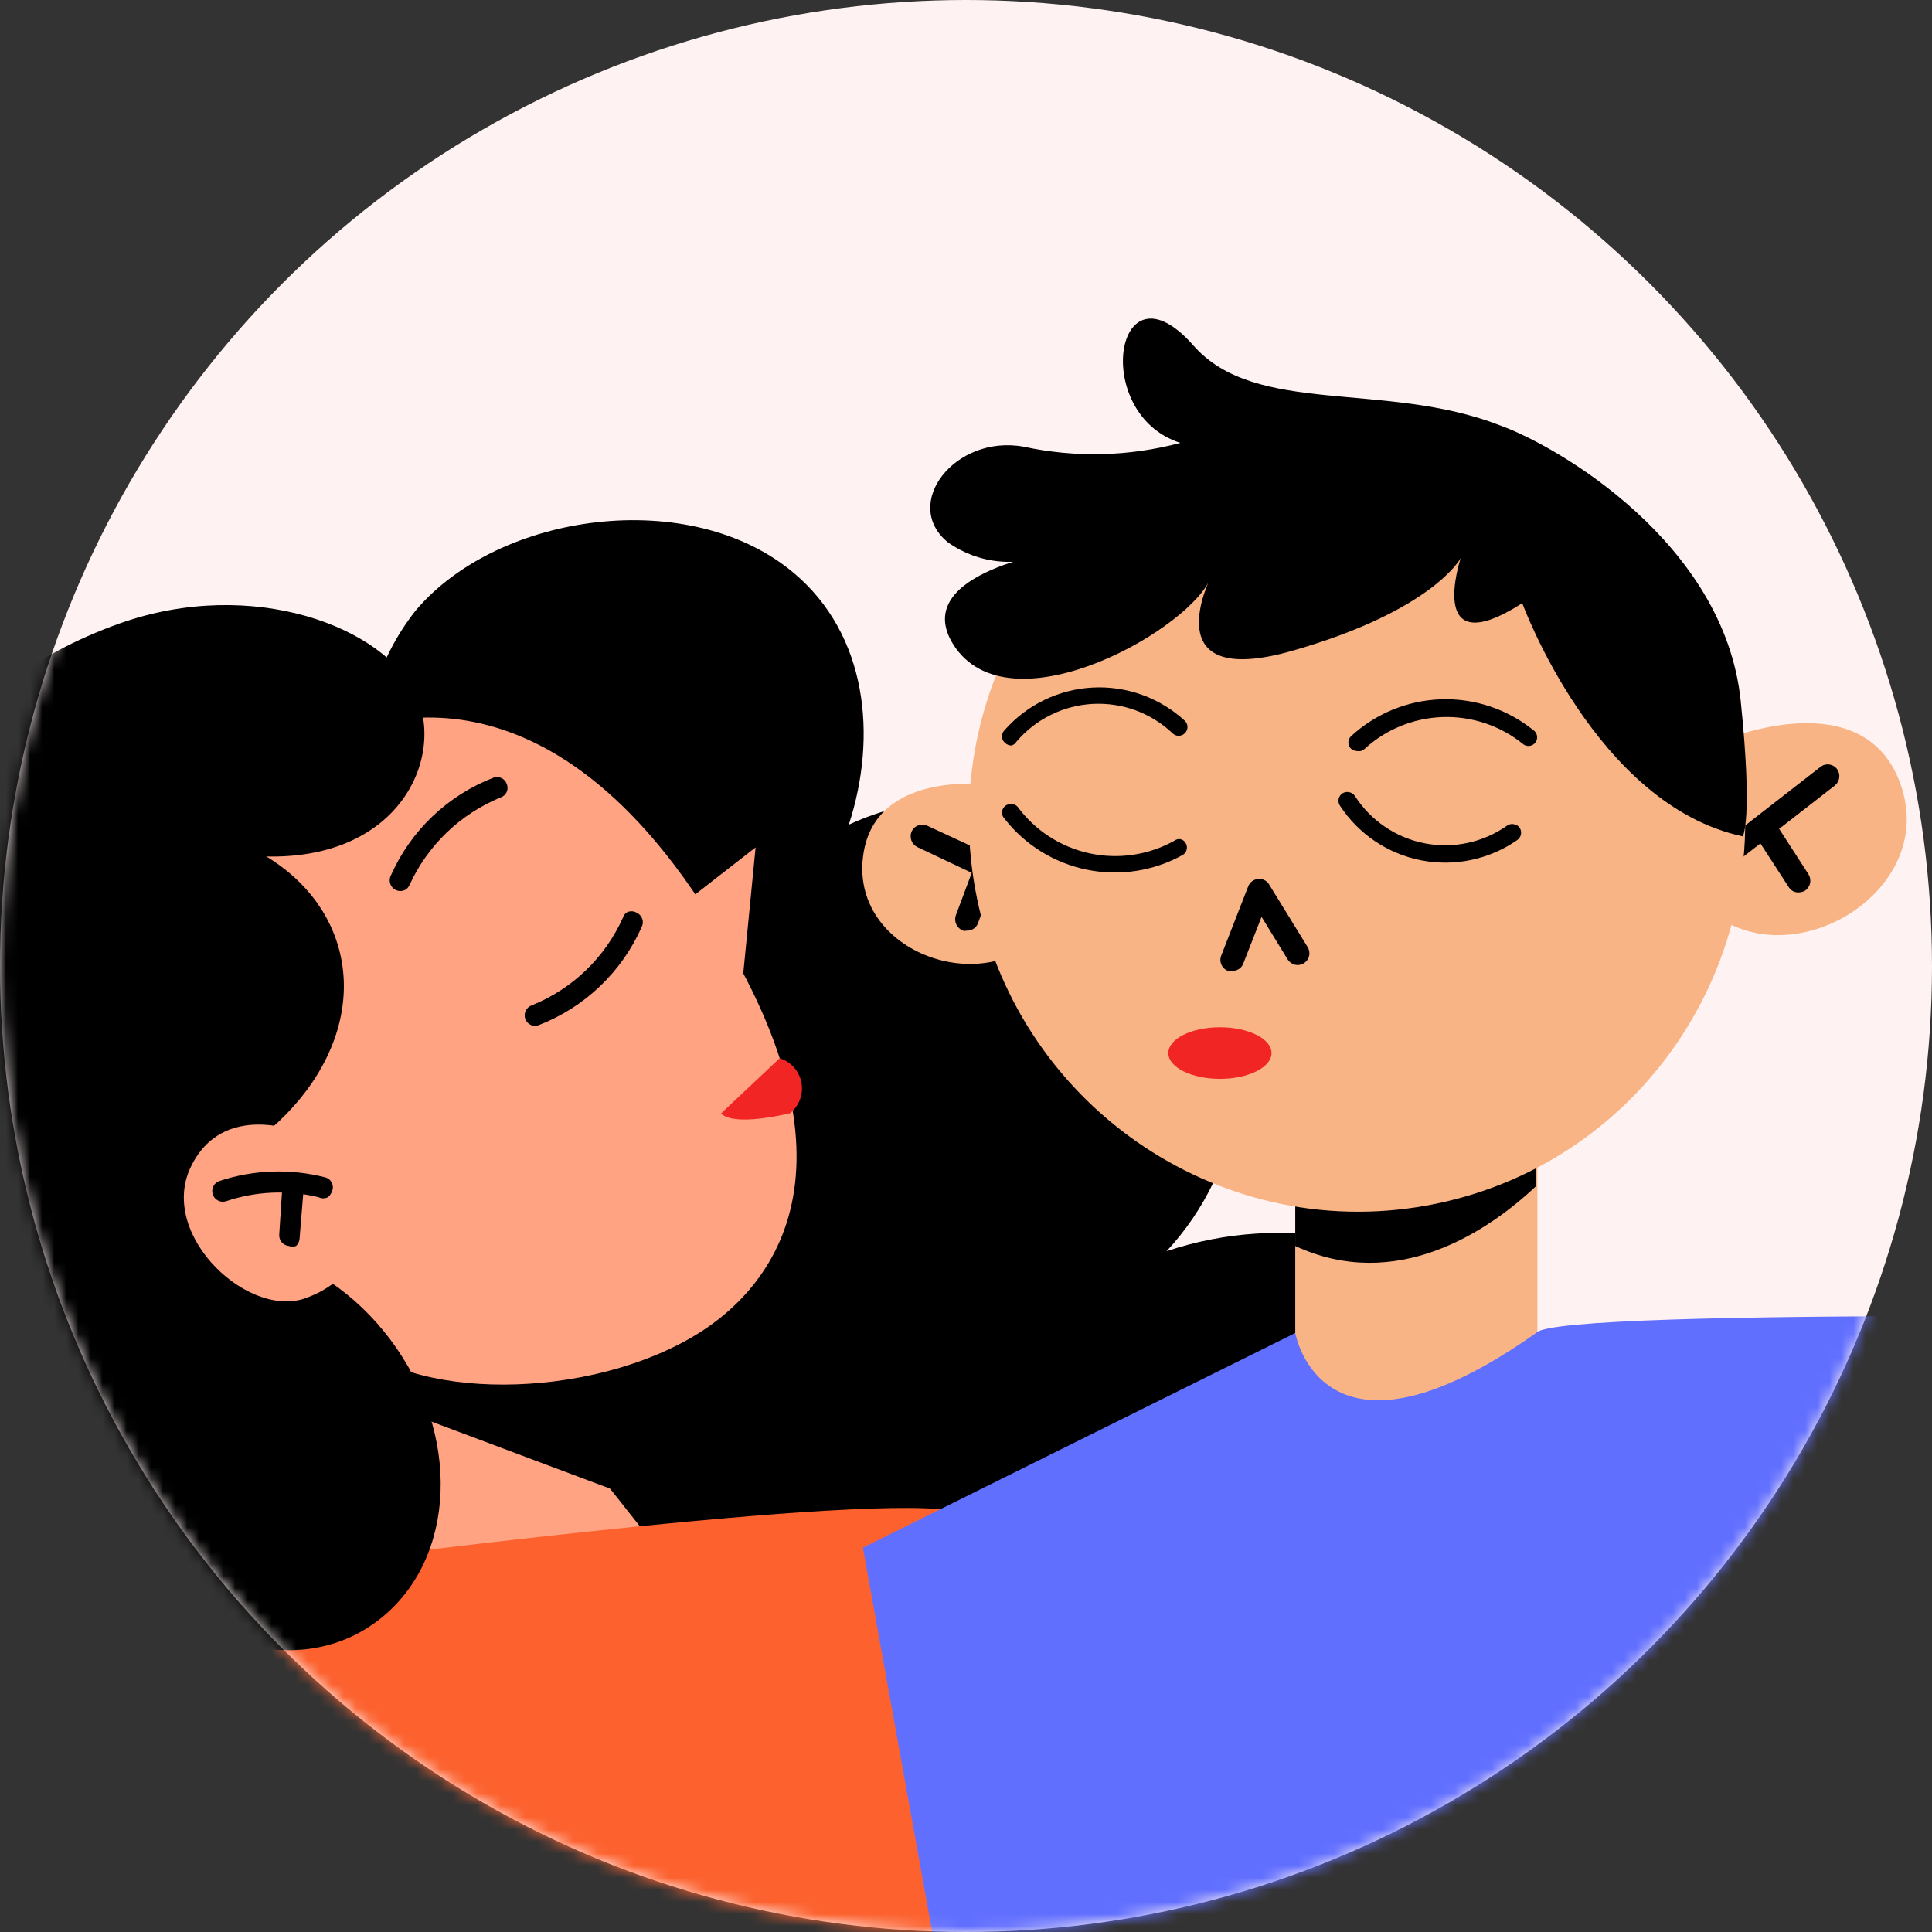
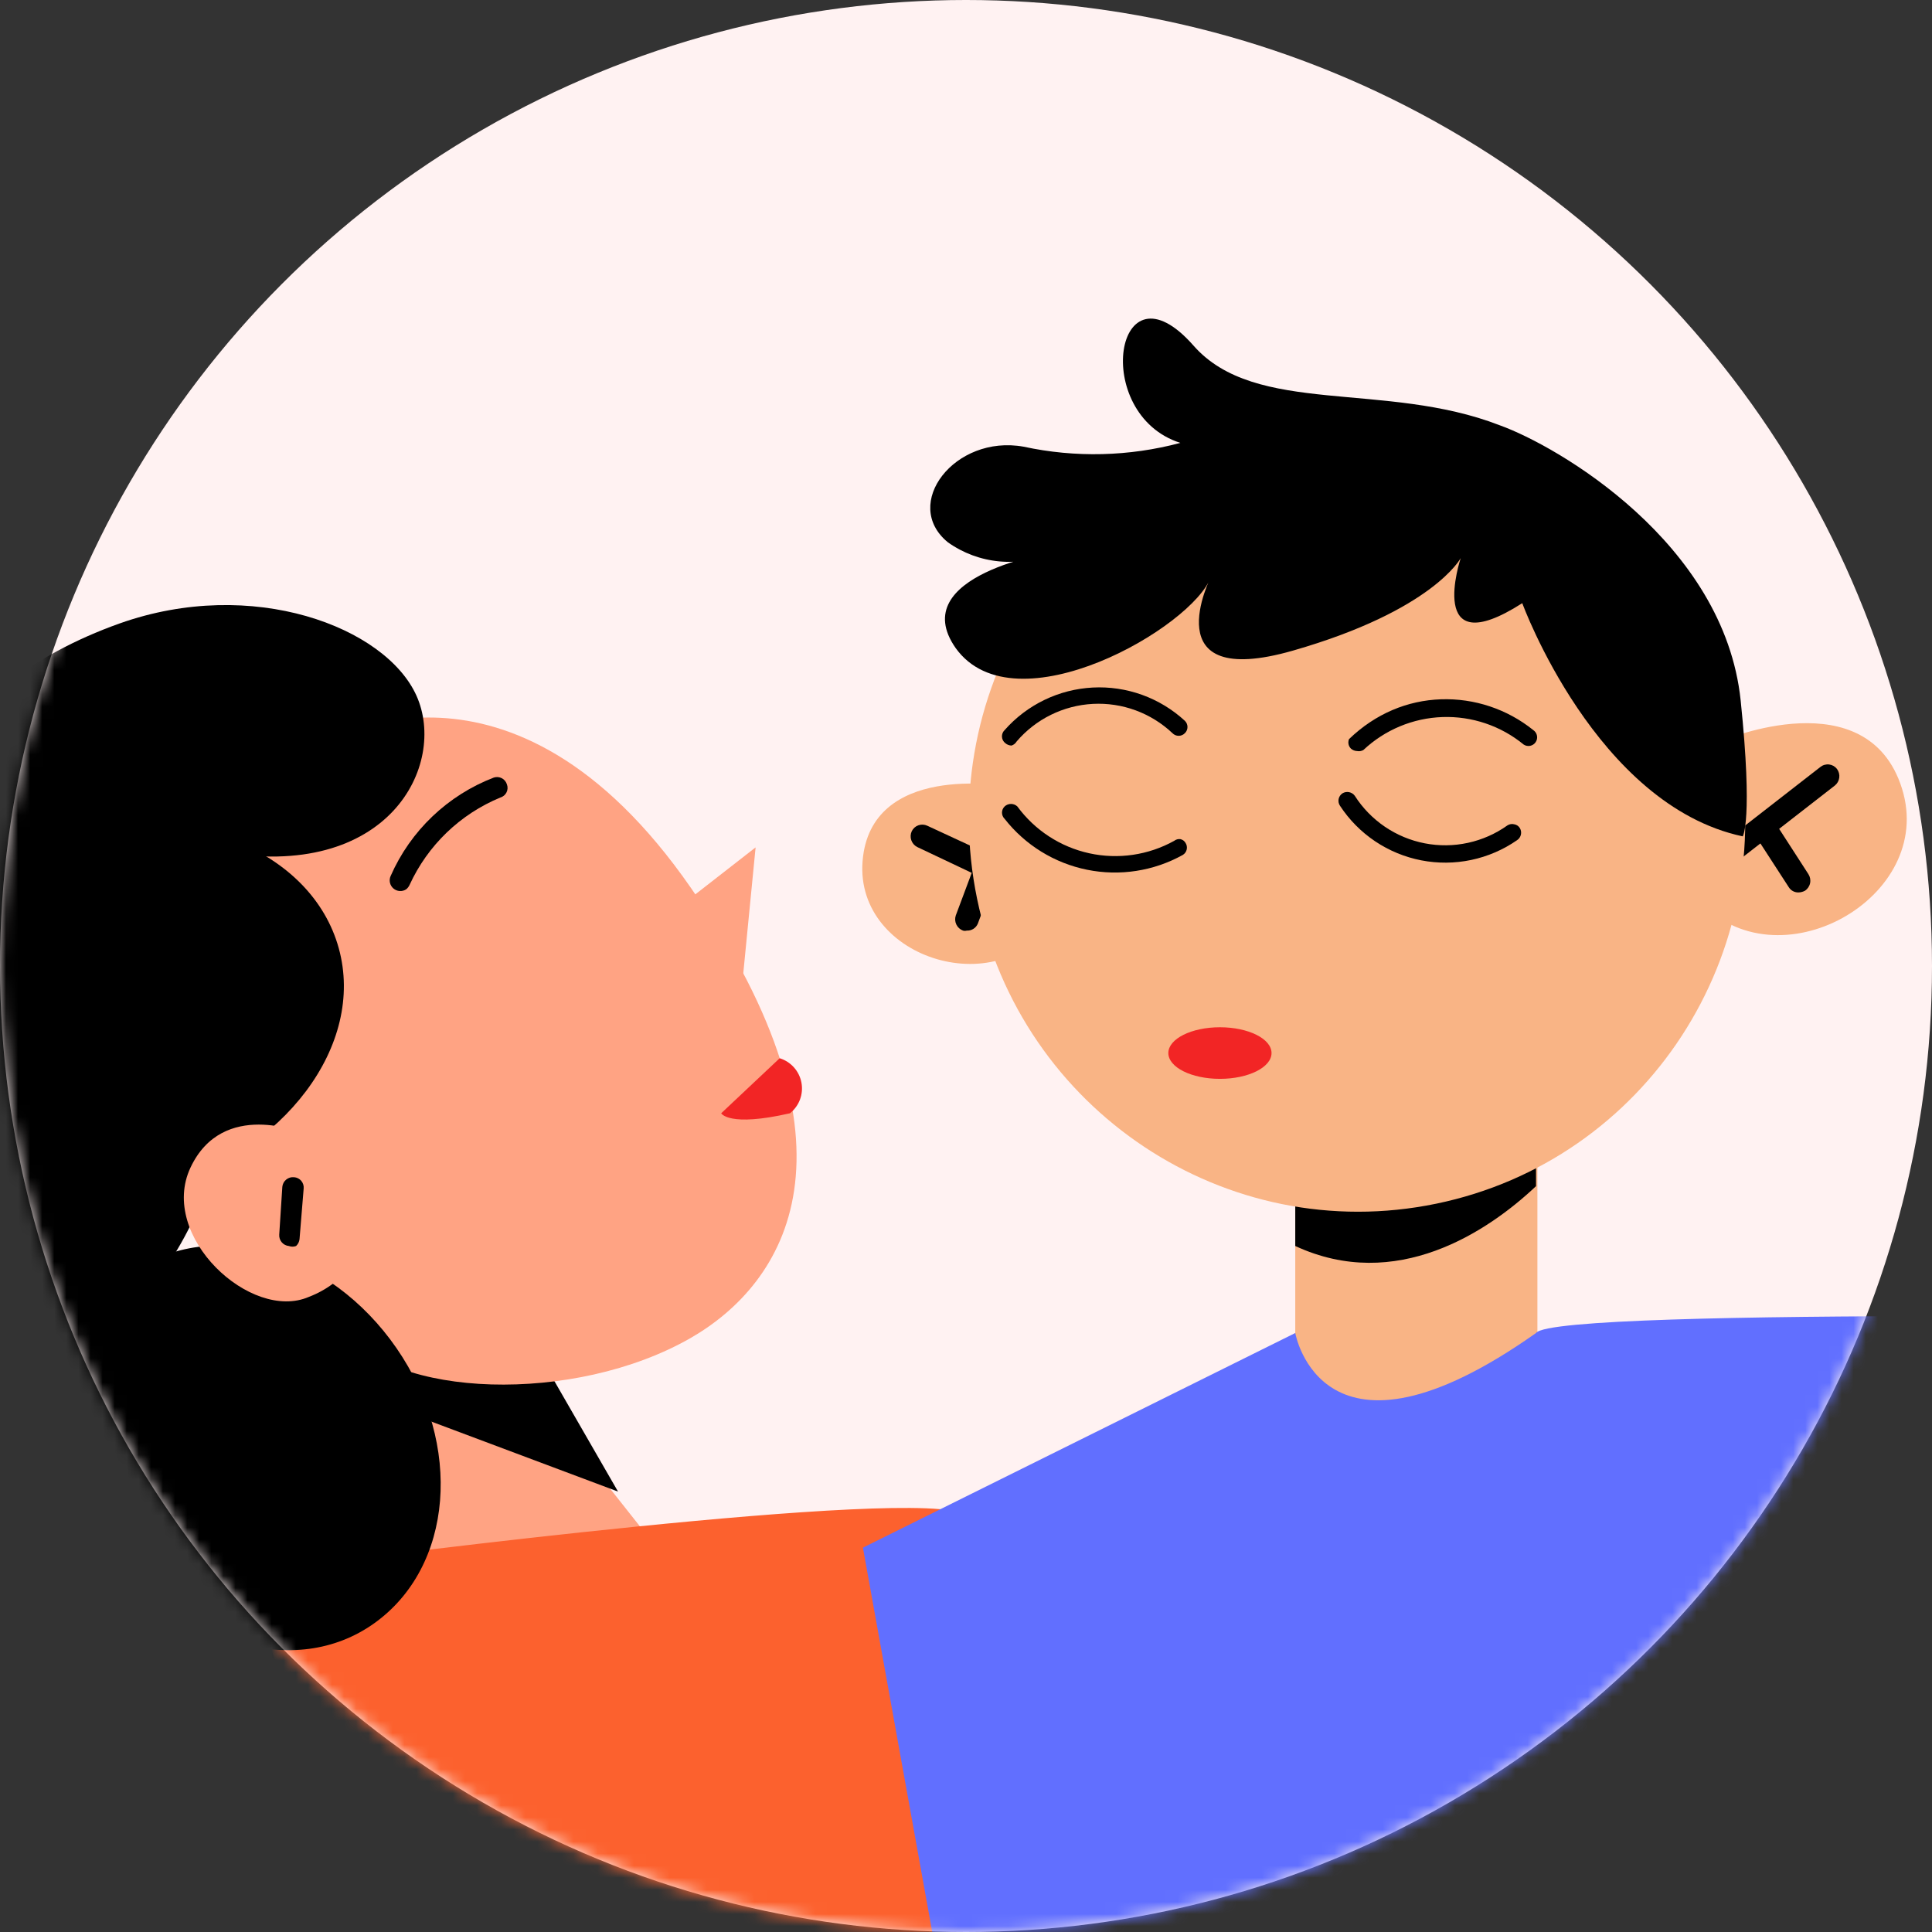
<svg xmlns="http://www.w3.org/2000/svg" width="160" height="160" fill="none">
  <rect width="100%" height="100%" fill="#333333" stroke="none" />
  <circle cx="80" cy="80" r="80" fill="#FFF2F2" />
  <g clip-path="url(#clip0_3907_176399)">
    <mask id="mask0_3907_176399" style="mask-type:alpha" maskUnits="userSpaceOnUse" x="0" y="0" width="160" height="160">
      <circle cx="80" cy="80" r="80" fill="#FFD557" />
    </mask>
    <g mask="url(#mask0_3907_176399)">
-       <path d="M99.606 109.284L51.438 88.177L4.895 94.928L-24.814 133.069L-2.027 177.39L75.736 166.823L65.367 149.162C58.93 127.343 87.215 127.343 99.606 109.284Z" fill="black" />
-       <path d="M57.563 100.597C60.453 105.707 65.166 109.537 70.759 111.322C76.351 113.107 82.412 112.715 87.728 110.225C84.673 114.001 82.987 118.699 82.942 123.555C85.122 122.084 87.375 120.724 89.693 119.482L91.687 118.428L92.456 118.029C102.277 112.947 113.159 110.254 124.216 110.168H126.039C125.726 109.883 125.441 109.57 125.099 109.313C121.262 105.96 116.613 103.67 111.616 102.671C106.619 101.671 101.447 101.997 96.615 103.616C99.766 100.228 101.811 95.96 102.478 91.38C103.145 86.801 102.401 82.127 100.346 77.98C97.463 72.894 92.774 69.075 87.208 67.282C81.643 65.488 75.607 65.85 70.295 68.296C72.688 60.947 71.805 52.572 65.766 47.474C57.221 40.238 41.327 42.403 34.433 50.55C31.164 54.684 29.665 59.944 30.263 65.18C30.86 70.416 33.507 75.203 37.624 78.493C40.171 80.685 43.216 82.22 46.493 82.965C49.77 83.71 53.179 83.641 56.423 82.766C55.344 85.65 54.888 88.73 55.084 91.803C55.281 94.877 56.125 97.874 57.563 100.597Z" fill="black" />
      <path d="M-9.889 89.145C-12.082 81.084 -5.388 72.226 5.066 69.206C15.52 66.187 25.831 70.488 28.053 78.521C30.275 86.553 23.581 95.44 13.098 98.46C2.616 101.479 -7.667 97.178 -9.889 89.145Z" fill="black" />
      <path d="M43.691 114.64L59.727 134.921L65.282 213.111L12.585 148.992L20.219 146.4L24.15 107.605L43.691 114.64Z" fill="#FFA383" />
      <path d="M51.182 123.527L44.061 111.165L43.89 111.08L35.174 109.257L28.395 114.982L51.182 123.527Z" fill="black" />
      <path d="M26.97 61.572C26.97 61.572 42.238 51.916 57.221 73.536C72.204 95.155 65.026 106.293 57.221 110.793C47.565 116.348 32.382 115.778 28.423 110.053L3.812 86.382L26.97 61.572Z" fill="#FFA383" />
      <path d="M57.42 74.193L62.576 70.177L61.494 81.229L57.42 74.193Z" fill="#FFA383" />
      <path d="M125.925 268.854C125.925 268.854 110.943 146.855 79.952 125.463C76.362 122.985 28.395 129.223 28.395 129.223C28.395 129.223 -2.739 124.438 -11.483 129.223C-19.715 133.724 -31.736 160.727 -31.736 160.727L-42.816 246.01L-3.707 268.797L101.03 274.95L125.925 268.854Z" fill="#FC612E" />
      <path d="M64.57 87.638L59.727 92.196C59.727 92.196 60.326 93.364 65.424 92.196C65.798 91.899 66.084 91.506 66.251 91.059C66.418 90.612 66.46 90.128 66.372 89.659C66.284 89.19 66.07 88.754 65.752 88.398C65.435 88.042 65.026 87.779 64.57 87.638Z" fill="#F22525" />
      <path d="M33.636 73.651C33.475 73.755 33.285 73.804 33.094 73.79C32.904 73.777 32.722 73.702 32.578 73.577C32.433 73.452 32.333 73.283 32.293 73.096C32.252 72.909 32.274 72.714 32.354 72.54C33.169 70.684 34.344 69.009 35.811 67.611C37.278 66.212 39.007 65.119 40.899 64.393C41.008 64.358 41.122 64.345 41.236 64.355C41.349 64.365 41.46 64.397 41.561 64.45C41.661 64.503 41.751 64.576 41.823 64.664C41.895 64.752 41.949 64.854 41.982 64.963C42.022 65.07 42.039 65.183 42.033 65.296C42.027 65.41 41.998 65.521 41.947 65.622C41.896 65.724 41.825 65.814 41.738 65.887C41.651 65.96 41.55 66.014 41.441 66.046C38.109 67.419 35.422 70.004 33.921 73.281C33.856 73.425 33.759 73.552 33.636 73.651Z" fill="black" />
-       <path d="M51.866 75.587C51.995 75.509 52.143 75.468 52.293 75.468C52.444 75.468 52.592 75.509 52.721 75.587C52.828 75.633 52.924 75.7 53.004 75.785C53.084 75.87 53.146 75.969 53.186 76.079C53.226 76.188 53.243 76.305 53.237 76.421C53.23 76.537 53.2 76.651 53.148 76.755C52.329 78.608 51.153 80.281 49.686 81.679C48.22 83.077 46.492 84.172 44.603 84.902C44.494 84.942 44.379 84.96 44.264 84.954C44.148 84.948 44.035 84.919 43.931 84.868C43.828 84.818 43.735 84.747 43.66 84.659C43.584 84.572 43.527 84.47 43.492 84.36C43.42 84.138 43.44 83.895 43.547 83.687C43.653 83.479 43.839 83.321 44.061 83.249C47.406 81.896 50.099 79.304 51.581 76.014C51.633 75.848 51.732 75.699 51.866 75.587Z" fill="black" />
      <path d="M95.59 180.895C95.431 180.936 95.264 180.936 95.105 180.895C94.991 180.902 94.876 180.887 94.767 180.849C94.659 180.811 94.559 180.752 94.474 180.675C94.389 180.598 94.32 180.505 94.272 180.4C94.224 180.296 94.197 180.183 94.194 180.069C93.311 148.907 83.056 135.262 82.8 135.149C82.729 135.057 82.677 134.952 82.646 134.84C82.615 134.728 82.607 134.612 82.622 134.497C82.636 134.381 82.673 134.27 82.731 134.17C82.788 134.069 82.865 133.981 82.957 133.909C83.048 133.838 83.153 133.786 83.265 133.755C83.377 133.725 83.494 133.717 83.609 133.731C83.724 133.746 83.835 133.783 83.936 133.84C84.036 133.898 84.125 133.974 84.196 134.066C84.623 134.636 94.906 148.308 95.817 180.012C95.86 180.166 95.862 180.329 95.822 180.484C95.782 180.639 95.702 180.78 95.59 180.895Z" fill="black" />
      <path d="M-6.242 74.846C-10.401 68.807 -4.989 56.929 9.908 51.631C20.903 47.728 31.927 51.916 34.49 57.613C37.054 63.309 32.24 73.08 18.112 70.516C6.661 68.437 -2.767 79.859 -6.242 74.846Z" fill="black" />
      <path d="M-9.889 89.145C-12.082 81.084 -5.388 72.226 5.066 69.206C15.52 66.187 25.831 70.488 28.053 78.521C30.275 86.553 23.581 95.44 13.098 98.46C2.616 101.479 -7.667 97.178 -9.889 89.145Z" fill="black" />
      <path d="M9.139 128.17C3.613 120.195 4.468 110.054 10.991 105.383C17.514 100.711 27.312 103.645 32.838 111.649C38.364 119.654 37.538 129.766 30.987 134.437C24.435 139.108 14.836 136.146 9.139 128.17Z" fill="black" />
      <path d="M-8.606 153.18C-10.636 150.307 -11.767 146.896 -11.854 143.379C-11.941 139.862 -10.981 136.399 -9.096 133.429C-7.211 130.459 -4.486 128.117 -1.267 126.699C1.953 125.281 5.521 124.852 8.984 125.466C12.448 126.08 15.651 127.709 18.186 130.148C20.722 132.586 22.476 135.723 23.225 139.159C23.974 142.596 23.685 146.179 22.394 149.451C21.104 152.723 18.869 155.538 15.976 157.538C14.076 158.869 11.933 159.811 9.669 160.313C7.405 160.814 5.064 160.863 2.78 160.459C0.497 160.054 -1.684 159.202 -3.638 157.953C-5.592 156.704 -7.28 155.082 -8.606 153.18Z" fill="black" />
      <path d="M-16.269 115.581C-26.751 107.207 -23.789 89.945 -14.759 80.403C-12.939 78.425 -10.738 76.835 -8.288 75.73C-5.838 74.625 -3.189 74.026 -0.502 73.97C2.185 73.914 4.856 74.402 7.35 75.405C9.844 76.408 12.109 77.904 14.01 79.805C21.046 86.498 19.422 99.744 10.393 109.087C1.363 118.429 -7.951 122.218 -16.269 115.581Z" fill="black" />
      <path d="M-1.073 161.8C9.861 154.241 12.154 138.608 4.048 126.885C-4.058 115.161 -19.492 111.786 -30.427 119.346C-41.361 126.906 -43.654 142.538 -35.548 154.262C-27.442 165.985 -12.008 169.36 -1.073 161.8Z" fill="black" />
      <path d="M-17.323 137.854C-23.305 129.308 -19.858 116.519 -9.632 109.369C0.594 102.22 13.696 103.672 19.65 112.218C25.603 120.763 22.156 133.553 11.959 140.702C1.761 147.852 -11.37 146.484 -17.323 137.854Z" fill="black" />
      <path d="M25.062 93.846C25.062 93.846 18.454 90.997 15.776 96.694C13.098 102.391 20.789 109.484 25.575 107.404C27.057 106.843 28.345 105.863 29.28 104.584C30.216 103.304 30.759 101.781 30.844 100.198L25.062 93.846Z" fill="#FFA383" />
-       <path d="M27.17 99.144C27.046 99.207 26.91 99.239 26.771 99.239C26.633 99.239 26.496 99.207 26.372 99.144C23.837 98.533 21.181 98.651 18.71 99.486C18.489 99.552 18.251 99.528 18.047 99.421C17.843 99.313 17.689 99.13 17.618 98.91C17.547 98.691 17.566 98.452 17.668 98.246C17.771 98.039 17.951 97.881 18.169 97.805C21.023 96.862 24.09 96.763 26.999 97.521C27.107 97.559 27.205 97.618 27.29 97.695C27.374 97.772 27.442 97.865 27.49 97.968C27.537 98.072 27.564 98.183 27.568 98.297C27.572 98.411 27.553 98.525 27.512 98.632C27.442 98.828 27.325 99.004 27.17 99.144Z" fill="black" />
      <path d="M24.521 103.189C24.328 103.261 24.116 103.261 23.923 103.189C23.693 103.167 23.482 103.057 23.333 102.881C23.184 102.705 23.109 102.479 23.125 102.249L23.381 98.289C23.392 98.173 23.426 98.06 23.48 97.957C23.535 97.854 23.609 97.763 23.7 97.689C23.79 97.615 23.893 97.559 24.005 97.525C24.117 97.491 24.234 97.48 24.35 97.492C24.465 97.499 24.577 97.529 24.68 97.581C24.783 97.632 24.875 97.704 24.949 97.792C25.023 97.88 25.079 97.982 25.114 98.092C25.148 98.202 25.159 98.317 25.148 98.432L24.806 102.619C24.782 102.837 24.681 103.039 24.521 103.189Z" fill="black" />
      <path d="M107.268 110.395V90.342H127.321V110.395L140.196 110.452L134.072 133.666L100.033 138.167L96.757 117.829L107.268 110.395Z" fill="#F9B485" />
      <path d="M109.946 90.342L107.268 91.025V103.188C115.614 107.062 123.191 102.02 127.207 98.232V90.513V90.342H109.946Z" fill="black" />
      <path d="M142.703 61.316C142.703 61.316 154.666 56.217 157.515 65.304C160.363 74.39 147.118 81.739 140.652 74.533C134.186 67.326 142.703 61.316 142.703 61.316Z" fill="#F9B485" />
      <path d="M143.159 71.629C143.012 71.624 142.868 71.589 142.735 71.525C142.603 71.462 142.485 71.371 142.39 71.259C142.31 71.158 142.252 71.043 142.218 70.919C142.183 70.796 142.174 70.667 142.19 70.54C142.206 70.412 142.246 70.29 142.31 70.178C142.374 70.067 142.459 69.97 142.561 69.892L150.764 63.511C150.865 63.432 150.98 63.373 151.104 63.339C151.227 63.305 151.356 63.295 151.484 63.311C151.611 63.327 151.733 63.368 151.845 63.431C151.956 63.495 152.053 63.58 152.131 63.682C152.284 63.888 152.352 64.145 152.32 64.4C152.288 64.655 152.16 64.887 151.961 65.049L143.757 71.43C143.58 71.551 143.373 71.62 143.159 71.629Z" fill="black" />
      <path d="M148.941 73.907C148.782 73.912 148.625 73.874 148.485 73.799C148.345 73.725 148.228 73.614 148.143 73.48L145.466 69.35C145.326 69.131 145.279 68.865 145.335 68.611C145.391 68.358 145.546 68.136 145.765 67.997C145.984 67.857 146.25 67.81 146.503 67.866C146.757 67.922 146.978 68.077 147.118 68.296L149.767 72.397C149.908 72.617 149.957 72.884 149.904 73.139C149.851 73.395 149.699 73.62 149.482 73.765C149.316 73.855 149.13 73.904 148.941 73.907Z" fill="black" />
      <path d="M83.199 65.106C83.199 65.106 72.09 63.112 71.435 71.316C70.779 79.519 83.199 83.251 87.414 75.844C91.63 68.439 83.199 65.106 83.199 65.106Z" fill="#F9B485" />
      <path d="M84.537 74.022C84.406 74.049 84.27 74.049 84.139 74.022L75.963 70.148C75.732 70.032 75.555 69.83 75.47 69.585C75.385 69.341 75.399 69.073 75.508 68.838C75.619 68.609 75.815 68.432 76.055 68.347C76.295 68.262 76.559 68.274 76.79 68.382L84.965 72.171C85.169 72.263 85.336 72.422 85.435 72.623C85.535 72.824 85.562 73.053 85.512 73.272C85.461 73.49 85.337 73.685 85.159 73.821C84.981 73.958 84.761 74.029 84.537 74.022Z" fill="black" />
      <path d="M80.065 77.068C79.963 77.097 79.854 77.097 79.752 77.068C79.509 76.978 79.311 76.796 79.199 76.562C79.087 76.328 79.071 76.06 79.154 75.814L80.635 71.855C80.719 71.614 80.895 71.416 81.124 71.304C81.354 71.192 81.618 71.175 81.86 71.257C82.103 71.347 82.301 71.528 82.413 71.762C82.525 71.996 82.541 72.265 82.458 72.51L80.977 76.498C80.901 76.675 80.773 76.824 80.611 76.926C80.448 77.028 80.257 77.077 80.065 77.068Z" fill="black" />
      <path d="M118.942 99.685C136.32 96.096 147.472 78.973 143.851 61.441C140.23 43.908 123.206 32.605 105.828 36.195C88.45 39.784 77.297 56.907 80.919 74.439C84.54 91.972 101.563 103.275 118.942 99.685Z" fill="#F9B485" />
-       <path d="M112.395 62.2C112.207 62.194 112.026 62.124 111.882 62.001C111.814 61.934 111.759 61.855 111.721 61.766C111.684 61.678 111.665 61.584 111.665 61.488C111.665 61.392 111.684 61.297 111.721 61.209C111.759 61.121 111.814 61.042 111.882 60.975C113.919 59.094 116.565 58.008 119.336 57.913C122.107 57.819 124.819 58.724 126.979 60.462C127.058 60.515 127.125 60.582 127.178 60.661C127.23 60.739 127.267 60.827 127.285 60.92C127.304 61.012 127.304 61.108 127.286 61.2C127.267 61.293 127.231 61.381 127.179 61.459C127.126 61.538 127.059 61.605 126.98 61.658C126.902 61.711 126.814 61.747 126.721 61.766C126.629 61.784 126.534 61.784 126.441 61.766C126.348 61.748 126.26 61.711 126.182 61.659C124.292 60.108 121.902 59.299 119.459 59.383C117.016 59.467 114.687 60.438 112.908 62.114C112.752 62.202 112.571 62.232 112.395 62.2Z" fill="black" />
+       <path d="M112.395 62.2C112.207 62.194 112.026 62.124 111.882 62.001C111.814 61.934 111.759 61.855 111.721 61.766C111.684 61.678 111.665 61.584 111.665 61.488C111.665 61.392 111.684 61.297 111.721 61.209C113.919 59.094 116.565 58.008 119.336 57.913C122.107 57.819 124.819 58.724 126.979 60.462C127.058 60.515 127.125 60.582 127.178 60.661C127.23 60.739 127.267 60.827 127.285 60.92C127.304 61.012 127.304 61.108 127.286 61.2C127.267 61.293 127.231 61.381 127.179 61.459C127.126 61.538 127.059 61.605 126.98 61.658C126.902 61.711 126.814 61.747 126.721 61.766C126.629 61.784 126.534 61.784 126.441 61.766C126.348 61.748 126.26 61.711 126.182 61.659C124.292 60.108 121.902 59.299 119.459 59.383C117.016 59.467 114.687 60.438 112.908 62.114C112.752 62.202 112.571 62.232 112.395 62.2Z" fill="black" />
      <path d="M83.769 61.745C83.58 61.739 83.399 61.669 83.256 61.545C83.174 61.483 83.107 61.403 83.059 61.312C83.011 61.221 82.983 61.12 82.978 61.017C82.972 60.914 82.989 60.812 83.027 60.716C83.066 60.62 83.124 60.534 83.199 60.463C84.12 59.419 85.24 58.57 86.494 57.964C87.748 57.359 89.11 57.011 90.5 56.939C91.89 56.867 93.281 57.074 94.59 57.547C95.9 58.02 97.101 58.75 98.125 59.694C98.194 59.76 98.249 59.84 98.286 59.928C98.323 60.016 98.343 60.111 98.343 60.207C98.343 60.302 98.323 60.397 98.286 60.485C98.249 60.573 98.194 60.653 98.125 60.719C98.058 60.788 97.979 60.843 97.891 60.881C97.802 60.918 97.708 60.937 97.612 60.937C97.516 60.937 97.422 60.918 97.334 60.881C97.245 60.843 97.166 60.788 97.099 60.719C96.221 59.889 95.184 59.246 94.049 58.828C92.915 58.411 91.708 58.229 90.501 58.293C89.294 58.357 88.113 58.666 87.029 59.2C85.945 59.735 84.981 60.484 84.196 61.403C84.1 61.566 83.948 61.687 83.769 61.745Z" fill="black" />
-       <path d="M102.027 80.4H101.685C101.564 80.353 101.454 80.282 101.361 80.192C101.268 80.102 101.194 79.993 101.143 79.874C101.093 79.754 101.067 79.626 101.067 79.496C101.067 79.366 101.093 79.238 101.144 79.118L103.366 73.421C103.428 73.253 103.535 73.106 103.676 72.995C103.817 72.885 103.986 72.815 104.163 72.795C104.348 72.769 104.535 72.799 104.703 72.88C104.87 72.961 105.009 73.09 105.103 73.25L108.294 78.435C108.43 78.654 108.473 78.918 108.414 79.169C108.355 79.42 108.199 79.637 107.98 79.773C107.761 79.909 107.497 79.953 107.246 79.894C106.995 79.835 106.778 79.679 106.642 79.46L104.477 75.928L102.939 79.859C102.859 80.03 102.729 80.174 102.566 80.27C102.404 80.367 102.216 80.412 102.027 80.4Z" fill="black" />
      <path d="M97.754 69.493C97.843 69.512 97.927 69.55 98.001 69.604C98.074 69.658 98.136 69.727 98.181 69.806C98.233 69.886 98.269 69.975 98.285 70.069C98.302 70.163 98.3 70.26 98.278 70.353C98.257 70.446 98.217 70.533 98.162 70.611C98.106 70.688 98.035 70.753 97.953 70.803C95.54 72.142 92.729 72.577 90.024 72.028C87.32 71.48 84.899 69.985 83.198 67.812C83.129 67.746 83.075 67.666 83.037 67.578C83 67.49 82.981 67.395 82.981 67.299C82.981 67.204 83 67.109 83.037 67.021C83.075 66.933 83.129 66.853 83.198 66.787C83.341 66.652 83.529 66.578 83.725 66.578C83.921 66.578 84.11 66.652 84.252 66.787C85.7 68.761 87.817 70.14 90.209 70.665C92.6 71.189 95.1 70.823 97.241 69.635C97.313 69.578 97.395 69.536 97.483 69.512C97.571 69.487 97.663 69.481 97.754 69.493Z" fill="black" />
      <path d="M125.413 68.267C125.507 68.282 125.597 68.319 125.675 68.373C125.754 68.427 125.82 68.498 125.869 68.58C125.966 68.744 125.997 68.938 125.954 69.124C125.912 69.31 125.8 69.472 125.641 69.577C124.497 70.372 123.205 70.929 121.842 71.217C120.479 71.504 119.072 71.515 117.705 71.25C116.337 70.984 115.037 70.447 113.88 69.671C112.724 68.894 111.735 67.894 110.971 66.728C110.862 66.566 110.822 66.367 110.859 66.175C110.897 65.983 111.009 65.813 111.171 65.703C111.335 65.601 111.532 65.565 111.722 65.602C111.912 65.639 112.082 65.746 112.196 65.902C112.845 66.918 113.694 67.79 114.69 68.467C115.687 69.144 116.811 69.612 117.994 69.841C119.177 70.07 120.394 70.056 121.572 69.8C122.749 69.544 123.862 69.052 124.843 68.352C124.927 68.299 125.021 68.264 125.119 68.249C125.217 68.234 125.317 68.24 125.413 68.267Z" fill="black" />
      <path d="M101.03 89.346C103.39 89.346 105.303 88.389 105.303 87.209C105.303 86.029 103.39 85.073 101.03 85.073C98.67 85.073 96.757 86.029 96.757 87.209C96.757 88.389 98.67 89.346 101.03 89.346Z" fill="#F22525" />
      <path d="M126.068 49.952C126.068 49.952 132.163 66.672 144.326 69.264C144.326 69.264 145.181 67.954 144.155 58.013C142.788 44.939 128.973 36.935 124.216 35.225C114.702 31.523 103.992 34.485 98.837 28.617C92.342 21.24 90.291 34.314 97.754 36.678C93.511 37.811 89.058 37.919 84.765 36.992C79.068 35.966 74.625 41.748 78.499 44.91C79.76 45.808 81.236 46.354 82.778 46.494C84.319 46.635 85.87 46.363 87.272 45.708C87.272 45.708 74.881 47.616 79.154 53.683C84.053 60.463 98.837 51.917 100.289 47.759C100.289 47.759 95.447 57.215 107.069 53.883C118.69 50.55 120.969 46.221 120.969 46.221C120.969 46.221 118.007 55.108 126.068 49.952Z" fill="black" />
      <path d="M107.268 110.395C107.268 110.395 109.461 122.929 127.207 110.395C128.717 108.174 195 109.256 195 109.256L182.097 254.527H94.25L71.463 128.17L107.268 110.395Z" fill="#616FFF" />
    </g>
  </g>
  <defs>
    <clipPath id="clip0_3907_176399">
      <rect width="160" height="160" fill="white" />
    </clipPath>
  </defs>
</svg>